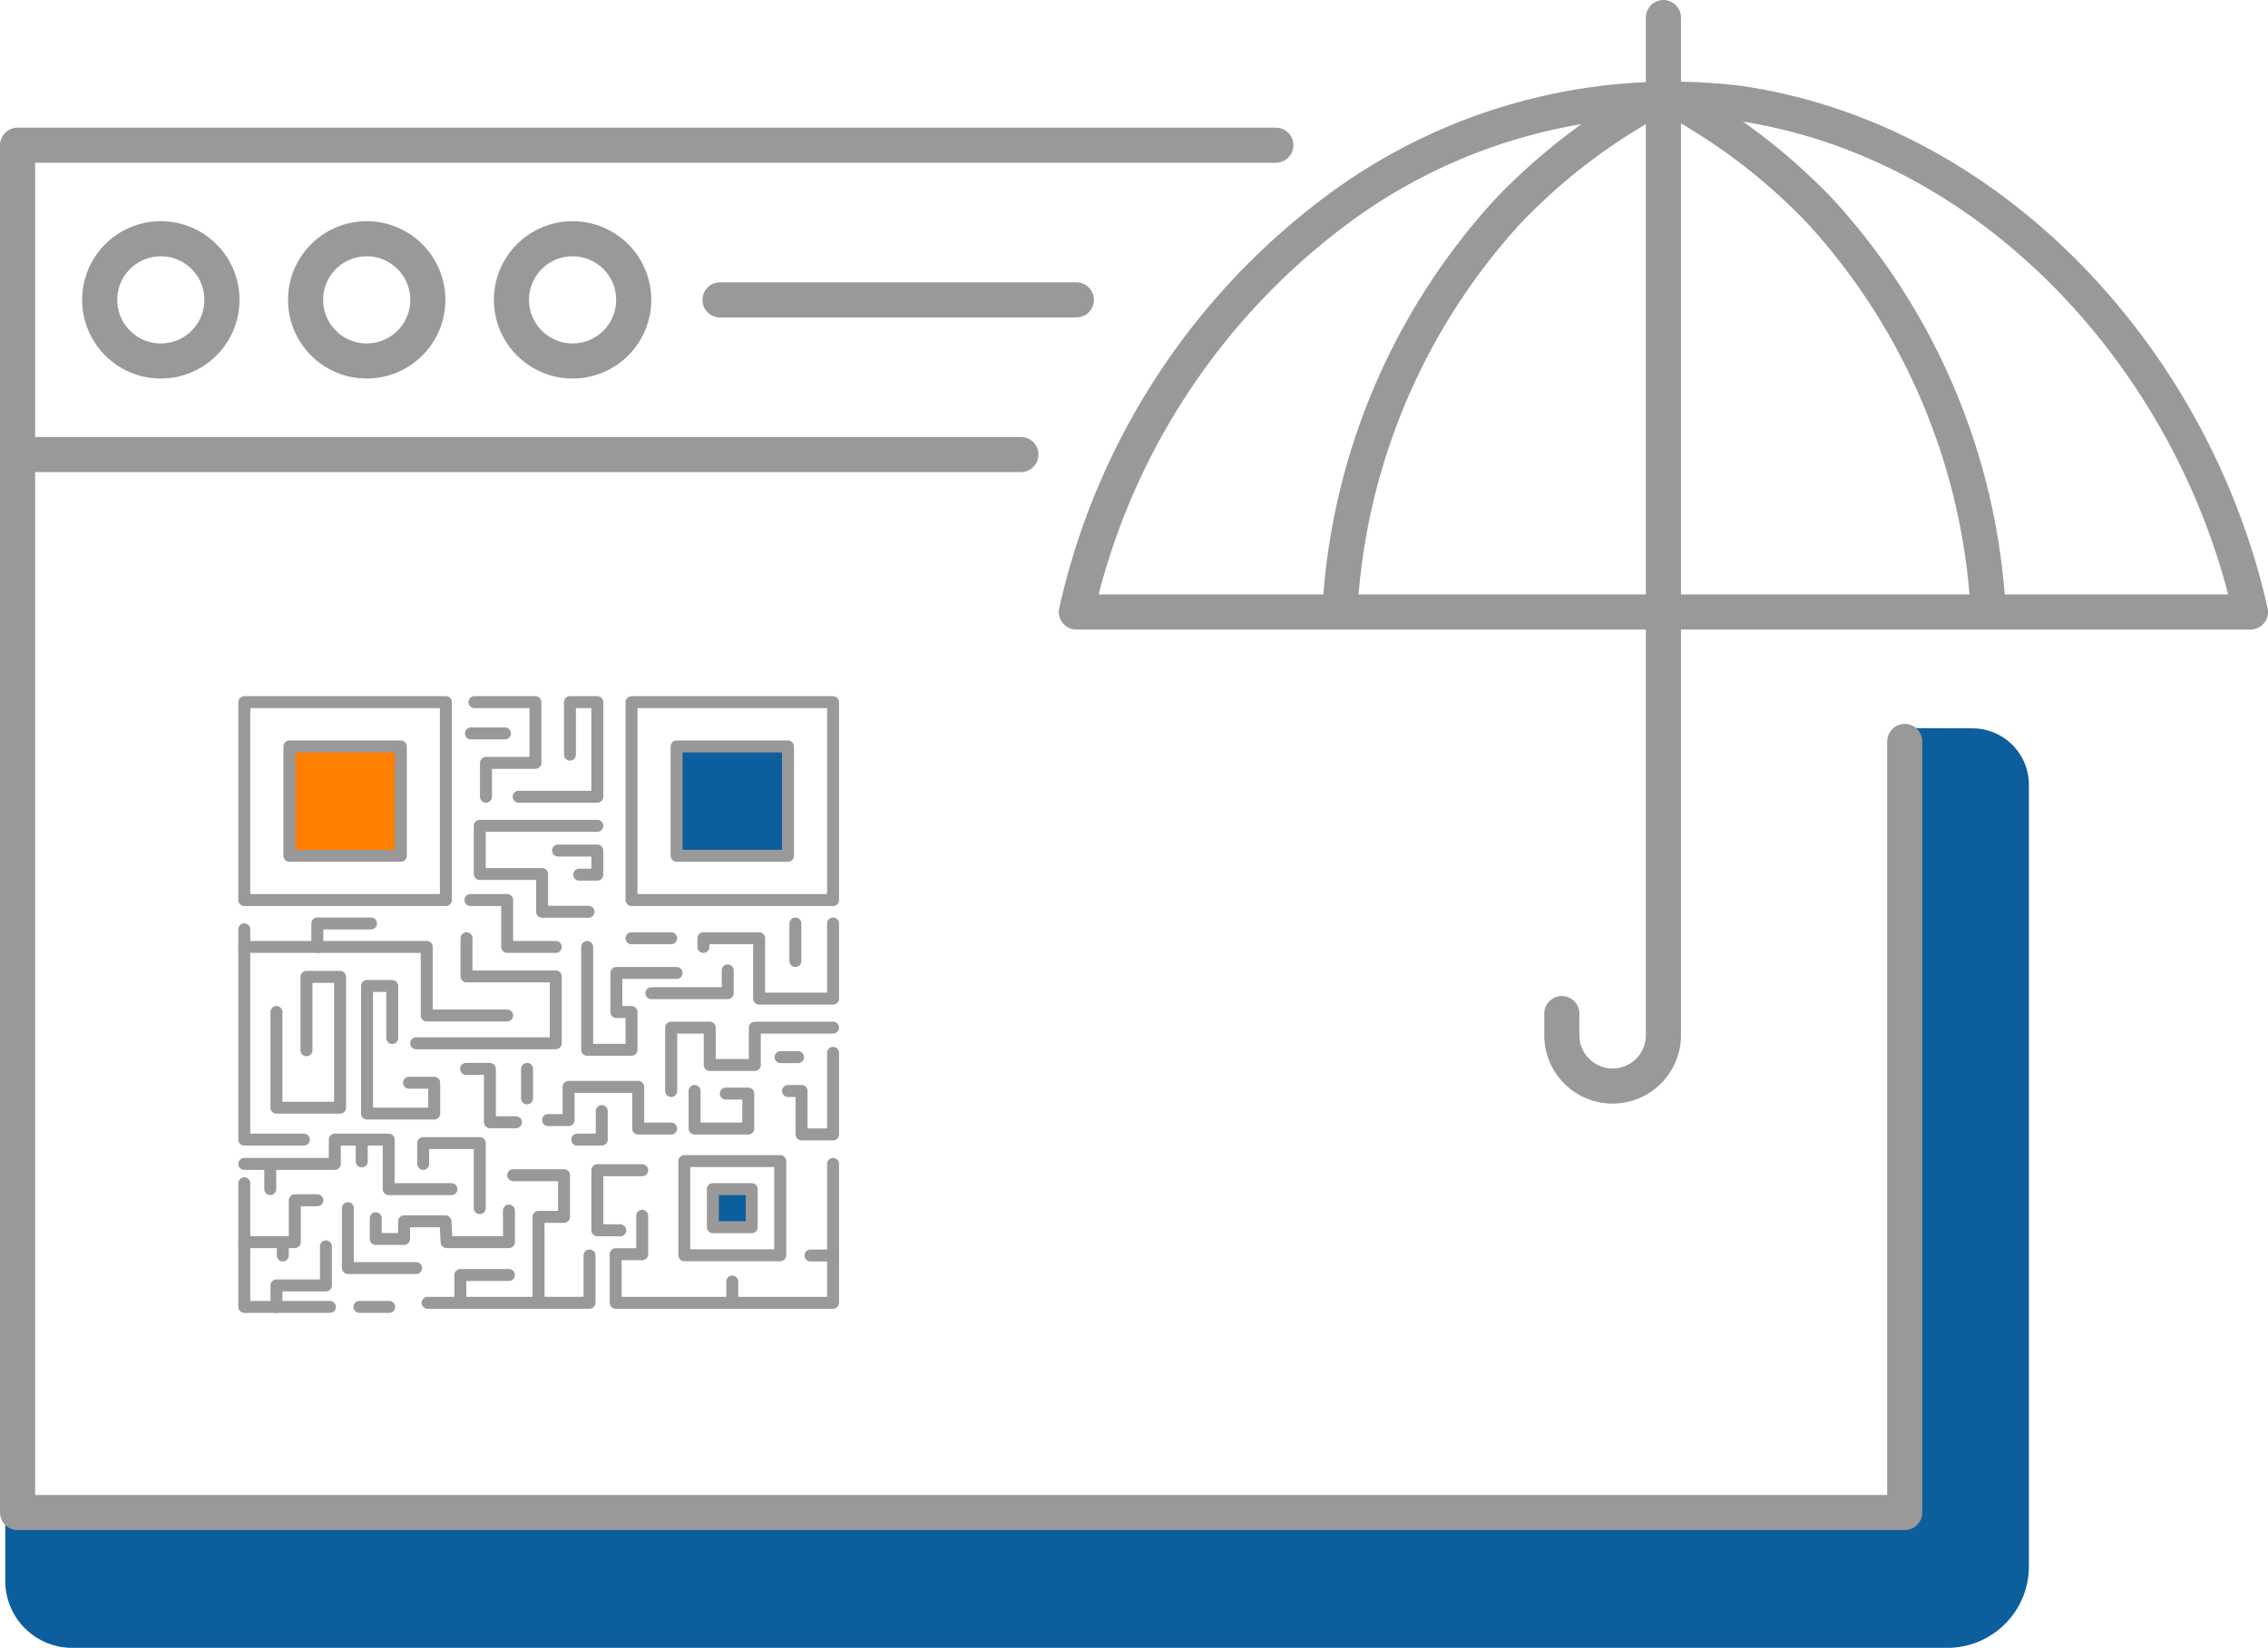
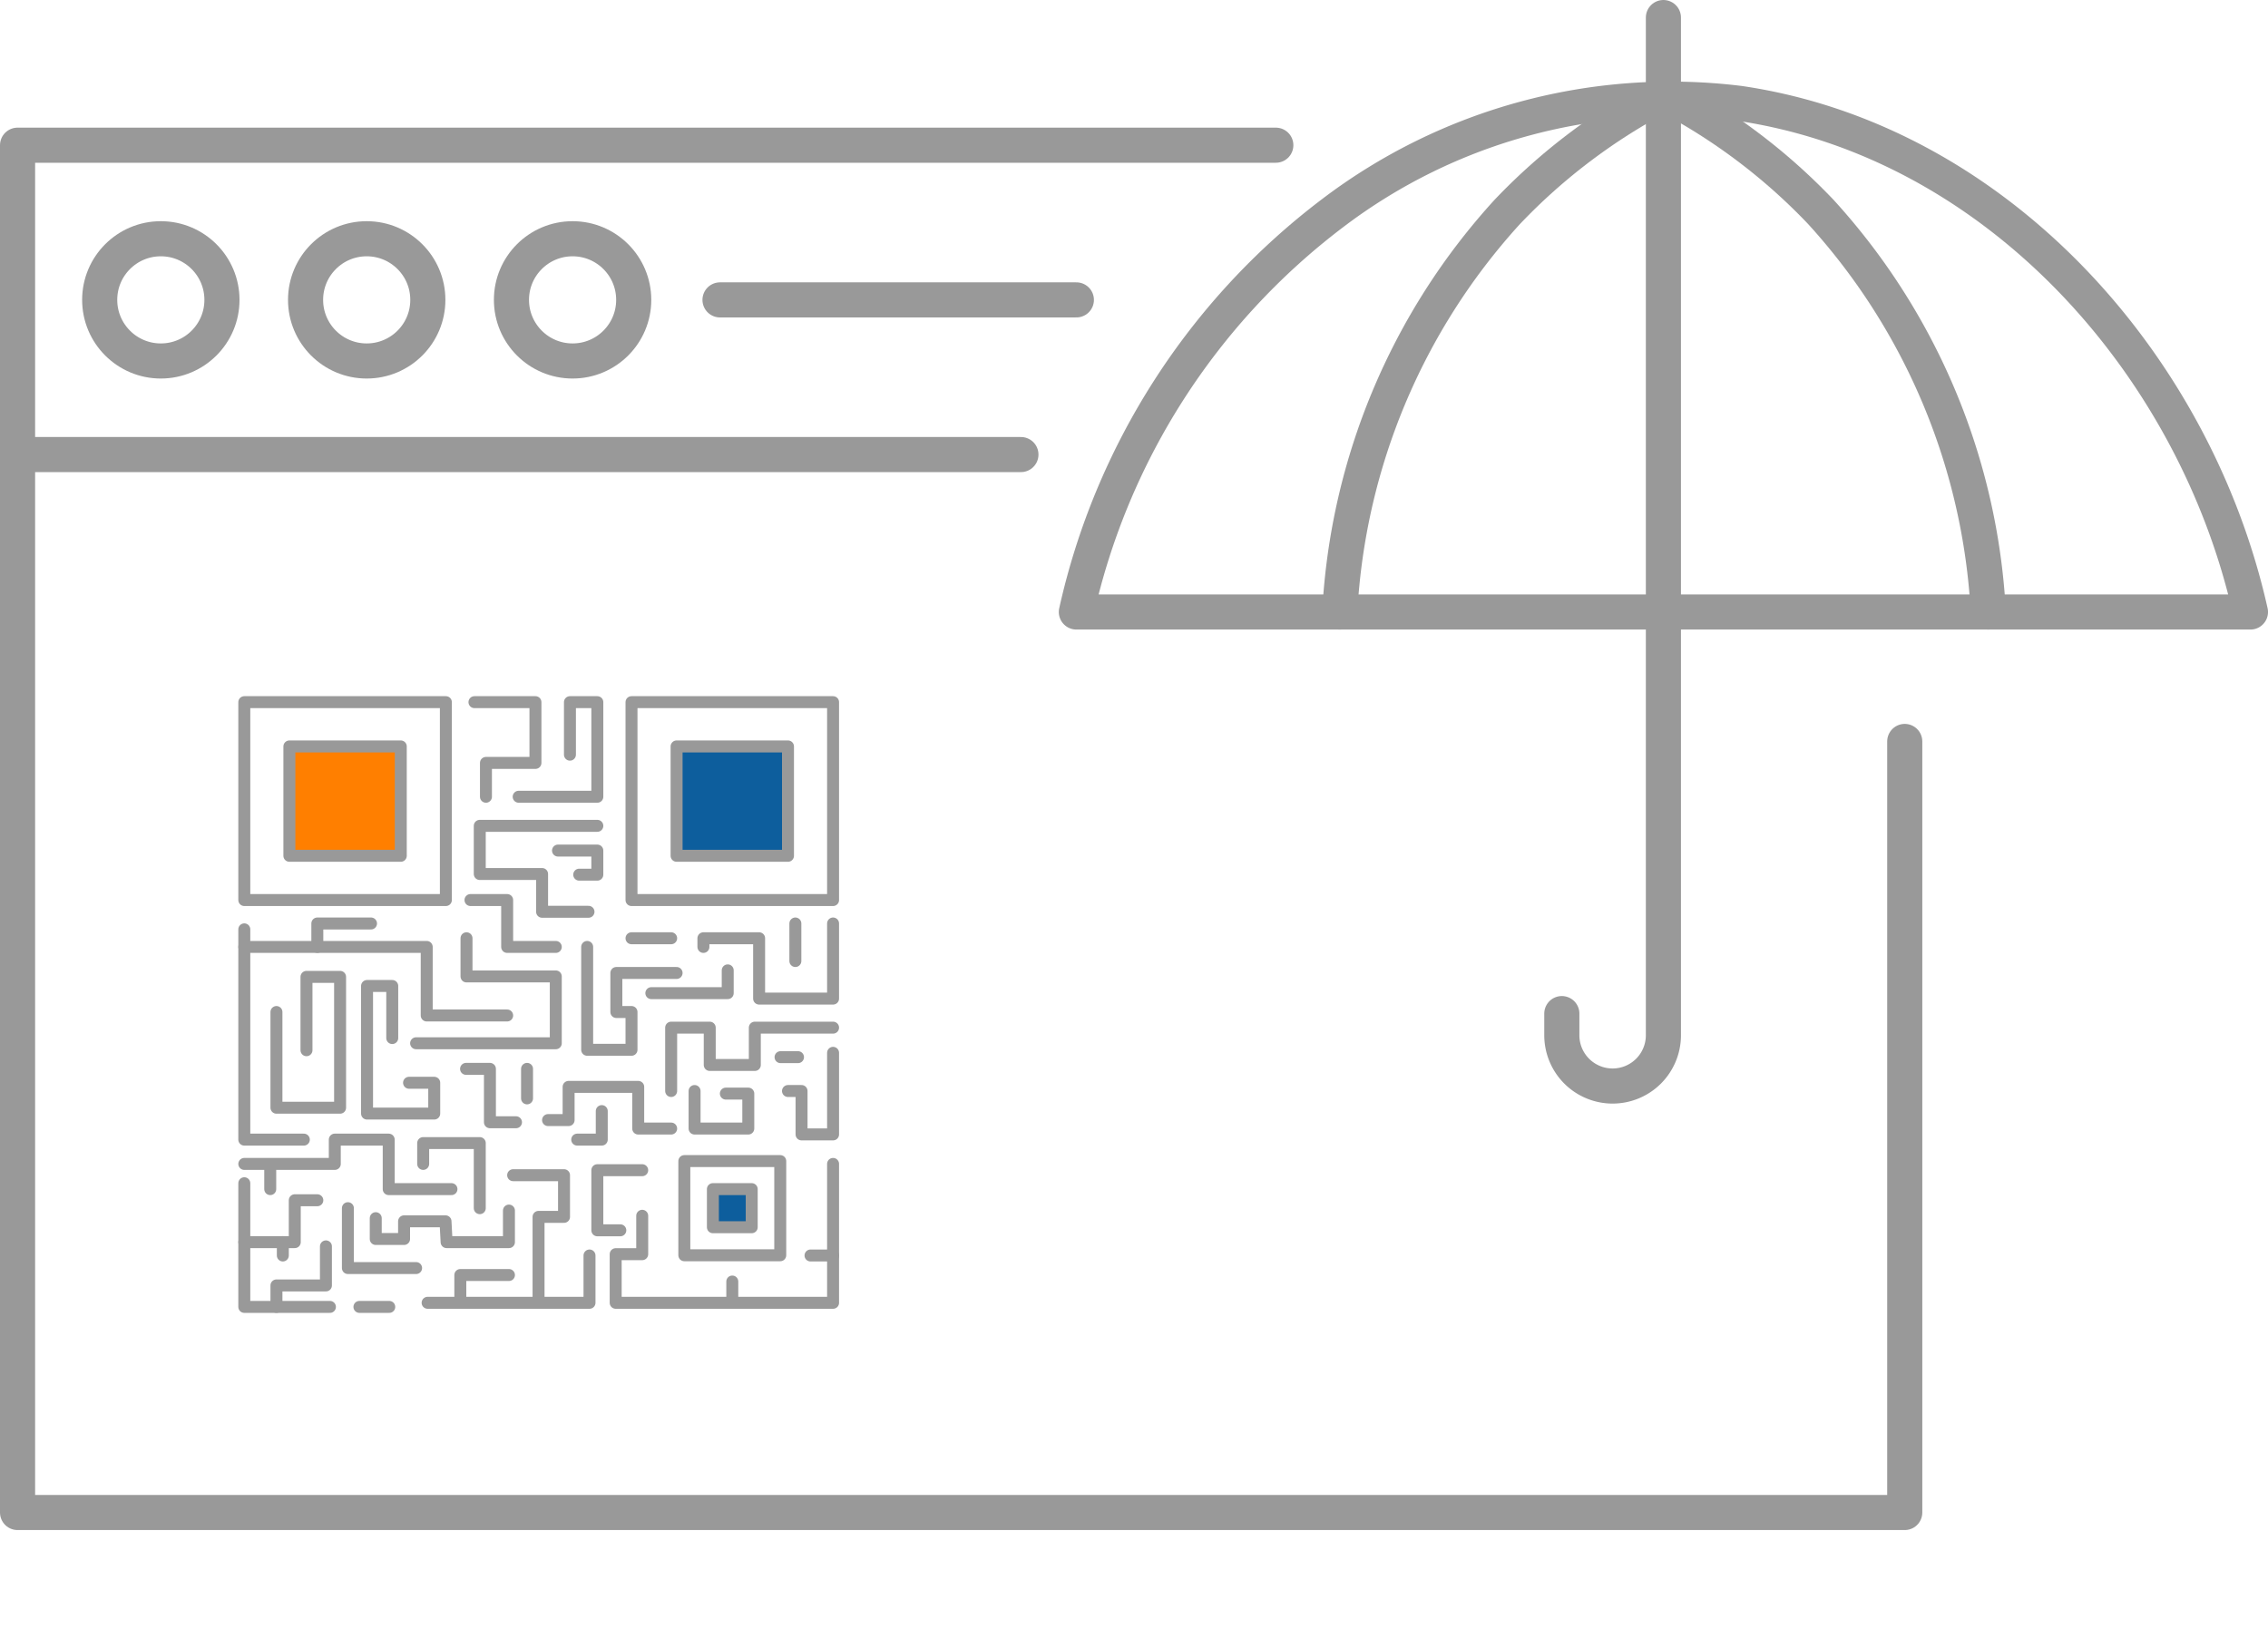
<svg xmlns="http://www.w3.org/2000/svg" id="88a78811-f0a7-41f4-9995-1651bf1245c1" data-name="Layer 1" viewBox="0 0 99.353 72.203">
  <defs>
    <style>.\35 fe60430-d491-41e7-a5c7-879dab2094d2{fill:#0d5e9d;}.\32 8bfd4a6-7d68-43ba-8dd1-feaf0ac78efc,.a802b68f-218c-4a4c-87c9-f4cbb30cd7ba{fill:none;stroke:#999;stroke-linecap:round;stroke-linejoin:round;}.\32 8bfd4a6-7d68-43ba-8dd1-feaf0ac78efc{stroke-width:1.538px;}.\31 d4722a7-ed3a-4dad-b9ec-b75b47fcd393{fill:#ff7f00;}.a802b68f-218c-4a4c-87c9-f4cbb30cd7ba{stroke-width:0.524px;}</style>
  </defs>
  <title>authenticator-grab-qr</title>
-   <path id="00d92820-1ba8-4496-880b-94a422e19433" data-name="&lt;Path&gt;" class="5fe60430-d491-41e7-a5c7-879dab2094d2" d="M89.471,47.898V82.145a3.572,3.572,0,0,1-3.572,3.572H3.754a2.931,2.931,0,0,1-2.931-2.931V79.787H84.032V45.414l2.98.014A2.471,2.471,0,0,1,89.471,47.898Z" transform="translate(-0.592 -13.514)" />
  <g id="93cbe05c-3ef6-4059-9011-5abc1203aa1a" data-name="&lt;Group&gt;">
    <polyline id="f182d410-587f-4230-a48b-b24477cdba70" data-name="&lt;Path&gt;" class="28bfd4a6-7d68-43ba-8dd1-feaf0ac78efc" points="44.723 19.917 0.769 19.917 0.769 6.362 55.889 6.362" />
    <polyline id="56724699-f8bb-4715-a8d7-3c9b51b2eb22" data-name="&lt;Path&gt;" class="28bfd4a6-7d68-43ba-8dd1-feaf0ac78efc" points="0.769 19.917 0.769 66.273 83.44 66.273 83.44 32.488" />
    <circle id="3af39151-a973-4605-b8bc-60813880d02a" data-name="&lt;Path&gt;" class="28bfd4a6-7d68-43ba-8dd1-feaf0ac78efc" cx="7.045" cy="13.139" r="2.678" />
    <circle id="ece7691a-acd0-4d19-a0a7-b89d82f46ea3" data-name="&lt;Path&gt;" class="28bfd4a6-7d68-43ba-8dd1-feaf0ac78efc" cx="16.064" cy="13.139" r="2.678" />
    <circle id="55762982-1690-4f78-836f-aac9891f691c" data-name="&lt;Path&gt;" class="28bfd4a6-7d68-43ba-8dd1-feaf0ac78efc" cx="25.083" cy="13.139" r="2.678" />
    <line id="602d3c39-0a84-4ca6-bda7-78629aac5c57" data-name="&lt;Path&gt;" class="28bfd4a6-7d68-43ba-8dd1-feaf0ac78efc" x1="31.541" y1="13.14" x2="47.152" y2="13.14" />
  </g>
  <path id="4ab25005-81c7-4474-b1e7-f0b3c17a7b25" data-name="&lt;Path&gt;" class="28bfd4a6-7d68-43ba-8dd1-feaf0ac78efc" d="M99.176,40.329C96.722,29.37,87.97,19.69,76.799,18.044a24.496,24.496,0,0,0-17.846,4.821A30.127,30.127,0,0,0,47.744,40.329Z" transform="translate(-0.592 -13.514)" />
  <line id="615124f7-b006-4045-ac85-de2f21cd4489" data-name="&lt;Path&gt;" class="28bfd4a6-7d68-43ba-8dd1-feaf0ac78efc" x1="72.868" y1="4.304" x2="72.868" y2="0.769" />
  <path id="b79c7d8a-5e7a-4d68-9f49-03d8674bdeb7" data-name="&lt;Path&gt;" class="28bfd4a6-7d68-43ba-8dd1-feaf0ac78efc" d="M59.283,40.329a28.237,28.237,0,0,1,7.336-17.529A26.052,26.052,0,0,1,73.487,17.635" transform="translate(-0.592 -13.514)" />
  <path id="bb827a99-567b-4e29-bfd1-61bc73b6085c" data-name="&lt;Path&gt;" class="28bfd4a6-7d68-43ba-8dd1-feaf0ac78efc" d="M87.692,40.329a28.237,28.237,0,0,0-7.336-17.529A26.053,26.053,0,0,0,73.487,17.635" transform="translate(-0.592 -13.514)" />
  <path id="03ec1824-48bc-4aed-afc0-79ef720f93f3" data-name="&lt;Path&gt;" class="28bfd4a6-7d68-43ba-8dd1-feaf0ac78efc" d="M73.46,17.818V58.875a2.225,2.225,0,0,1-2.225,2.225h0a2.225,2.225,0,0,1-2.225-2.225v-.948" transform="translate(-0.592 -13.514)" />
  <rect id="ee3cdb63-1d54-463b-98f6-4dde31534837" data-name="&lt;Rectangle&gt;" class="5fe60430-d491-41e7-a5c7-879dab2094d2" x="29.639" y="32.706" width="4.88" height="4.792" />
  <rect id="eaff5a25-dd22-4887-88d4-817ef907d8ee" data-name="&lt;Rectangle&gt;" class="1d4722a7-ed3a-4dad-b9ec-b75b47fcd393" x="12.677" y="32.706" width="4.88" height="4.792" />
  <rect id="2780539a-79b8-401f-b0a7-22200c67db19" data-name="&lt;Rectangle&gt;" class="a802b68f-218c-4a4c-87c9-f4cbb30cd7ba" x="27.664" y="30.766" width="8.83" height="8.671" />
  <rect id="2ca6acbb-3bfd-470d-bbdf-b684920b8b85" data-name="&lt;Rectangle&gt;" class="a802b68f-218c-4a4c-87c9-f4cbb30cd7ba" x="29.639" y="32.706" width="4.88" height="4.792" />
  <rect id="8f8b8121-bf89-44cb-b538-06f3b5d4c175" data-name="&lt;Rectangle&gt;" class="a802b68f-218c-4a4c-87c9-f4cbb30cd7ba" x="10.702" y="30.766" width="8.83" height="8.671" />
  <rect id="ac88ae23-a179-4547-ae19-e64b7411d99c" data-name="&lt;Rectangle&gt;" class="a802b68f-218c-4a4c-87c9-f4cbb30cd7ba" x="12.677" y="32.706" width="4.88" height="4.792" />
  <rect id="ebe43d6a-365b-4278-b738-1a03d08f7071" data-name="&lt;Rectangle&gt;" class="5fe60430-d491-41e7-a5c7-879dab2094d2" x="31.229" y="52.103" width="1.701" height="1.67" />
  <rect id="4bd06361-0757-47ee-a051-e78d70d6f732" data-name="&lt;Rectangle&gt;" class="a802b68f-218c-4a4c-87c9-f4cbb30cd7ba" x="29.978" y="50.875" width="4.202" height="4.126" />
  <rect id="8469feb5-3959-43d7-9c2e-e9a858ba2ea9" data-name="&lt;Rectangle&gt;" class="a802b68f-218c-4a4c-87c9-f4cbb30cd7ba" x="31.229" y="52.103" width="1.701" height="1.67" />
  <polyline id="f2cca320-0768-4afc-b0f6-c90300a4ff8e" data-name="&lt;Path&gt;" class="a802b68f-218c-4a4c-87c9-f4cbb30cd7ba" points="22.217 44.495 18.693 44.495 18.693 41.491 10.702 41.491 10.702 49.934 13.31 49.934" />
  <polyline id="31d2cfd5-bdf2-490e-9d73-f4f01194778c" data-name="&lt;Path&gt;" class="a802b68f-218c-4a4c-87c9-f4cbb30cd7ba" points="17.183 45.484 17.183 43.202 16.079 43.202 16.079 48.793 19.022 48.793 19.022 47.443 17.919 47.443" />
  <polyline id="90fca8dc-dc59-4ba0-8c5e-16653b0bdf17" data-name="&lt;Path&gt;" class="a802b68f-218c-4a4c-87c9-f4cbb30cd7ba" points="18.228 45.712 24.347 45.712 24.347 42.784 20.436 42.784 20.436 41.111" />
  <polyline id="84d5ca1f-d41c-4222-a8e9-071edd6ee705" data-name="&lt;Path&gt;" class="a802b68f-218c-4a4c-87c9-f4cbb30cd7ba" points="20.61 39.437 22.217 39.437 22.217 41.491 24.347 41.491" />
  <polyline id="630677d1-d991-4de6-aca0-10bd0c392fa3" data-name="&lt;Path&gt;" class="a802b68f-218c-4a4c-87c9-f4cbb30cd7ba" points="20.784 30.766 23.456 30.766 23.456 33.428 21.288 33.428 21.288 34.911" />
-   <line id="c42c2765-6f39-4577-af20-f48ef413269f" data-name="&lt;Path&gt;" class="a802b68f-218c-4a4c-87c9-f4cbb30cd7ba" x1="20.629" y1="32.135" x2="22.12" y2="32.135" />
  <polyline id="b748f848-f2bd-4096-981f-29a48aca2b5f" data-name="&lt;Path&gt;" class="a802b68f-218c-4a4c-87c9-f4cbb30cd7ba" points="22.721 34.911 26.167 34.911 26.167 30.766 24.967 30.766 24.967 33.067" />
  <polyline id="8bc07940-73e4-4c08-992d-e53db1626951" data-name="&lt;Path&gt;" class="a802b68f-218c-4a4c-87c9-f4cbb30cd7ba" points="26.167 36.185 21.017 36.185 21.017 38.296 23.747 38.296 23.747 39.951 25.78 39.951" />
  <polyline id="2f4fa07f-95ca-4faa-8700-73aaf67a96aa" data-name="&lt;Path&gt;" class="a802b68f-218c-4a4c-87c9-f4cbb30cd7ba" points="25.373 38.325 26.167 38.325 26.167 37.269 24.444 37.269" />
  <polyline id="16665e34-9fd4-4eea-b401-d3858de573b9" data-name="&lt;Path&gt;" class="a802b68f-218c-4a4c-87c9-f4cbb30cd7ba" points="12.11 44.343 12.11 48.536 14.898 48.536 14.898 42.803 13.426 42.803 13.426 46.017" />
  <polyline id="55ad8bec-a9d9-4b36-b634-ba1f25910304" data-name="&lt;Path&gt;" class="a802b68f-218c-4a4c-87c9-f4cbb30cd7ba" points="36.494 40.464 36.494 43.755 33.254 43.755 33.254 41.111 30.814 41.111 30.814 41.491" />
  <line id="825f98b6-913b-4b1f-b1c2-a2b3e1a23fd9" data-name="&lt;Path&gt;" class="a802b68f-218c-4a4c-87c9-f4cbb30cd7ba" x1="34.842" y1="40.464" x2="34.842" y2="42.109" />
  <line id="708745c6-f052-40d4-b1ec-d8771e01c368" data-name="&lt;Path&gt;" class="a802b68f-218c-4a4c-87c9-f4cbb30cd7ba" x1="29.401" y1="41.111" x2="27.664" y2="41.111" />
  <polyline id="fc938b9f-10dc-45a9-a68a-47c847103ea9" data-name="&lt;Path&gt;" class="a802b68f-218c-4a4c-87c9-f4cbb30cd7ba" points="25.722 41.491 25.722 45.998 27.664 45.998 27.664 44.343 27 44.343 27 42.632 29.639 42.632" />
  <polyline id="49d64017-2b11-4fc1-8be8-ab2054ac67fb" data-name="&lt;Path&gt;" class="a802b68f-218c-4a4c-87c9-f4cbb30cd7ba" points="28.533 43.516 31.879 43.516 31.879 42.518" />
  <polyline id="23872591-3f24-42f4-8a31-fa0d95ef5337" data-name="&lt;Path&gt;" class="a802b68f-218c-4a4c-87c9-f4cbb30cd7ba" points="36.494 45.028 33.066 45.028 33.066 46.663 31.091 46.663 31.091 45.028 29.401 45.028 29.401 47.804" />
  <polyline id="75d76a97-baa4-45de-8af8-9d70d3850b7b" data-name="&lt;Path&gt;" class="a802b68f-218c-4a4c-87c9-f4cbb30cd7ba" points="36.494 46.131 36.494 49.706 35.113 49.706 35.113 47.804 34.519 47.804" />
  <line id="fd331560-33f7-4650-bfa5-4750ac9fff9a" data-name="&lt;Path&gt;" class="a802b68f-218c-4a4c-87c9-f4cbb30cd7ba" x1="34.193" y1="46.321" x2="34.958" y2="46.321" />
  <polyline id="8c5da74d-72c8-466b-9a5d-59742856e7b7" data-name="&lt;Path&gt;" class="a802b68f-218c-4a4c-87c9-f4cbb30cd7ba" points="31.797 47.918 32.78 47.918 32.78 49.449 30.814 49.449 30.427 49.449 30.427 47.804" />
  <polyline id="c0b4bd4f-d46c-453e-9d23-9ff721ebc0a8" data-name="&lt;Path&gt;" class="a802b68f-218c-4a4c-87c9-f4cbb30cd7ba" points="36.494 50.999 36.494 57.084 26.971 57.084 26.971 54.954 28.133 54.954 28.133 53.271" />
  <polyline id="89a9d16c-1142-4306-98a3-1da108c0c0eb" data-name="&lt;Path&gt;" class="a802b68f-218c-4a4c-87c9-f4cbb30cd7ba" points="27.174 53.908 26.167 53.908 26.167 51.274 28.133 51.274" />
  <polyline id="10ffd725-c115-4efa-a60e-80ca8b2d6941" data-name="&lt;Path&gt;" class="a802b68f-218c-4a4c-87c9-f4cbb30cd7ba" points="29.401 49.449 27.958 49.449 27.958 47.623 24.909 47.623 24.909 49.078 24.008 49.078" />
  <polyline id="718a816f-c6d4-4f98-ad15-78f72fd9a48e" data-name="&lt;Path&gt;" class="a802b68f-218c-4a4c-87c9-f4cbb30cd7ba" points="26.361 48.684 26.361 49.934 25.286 49.934" />
  <line id="a2ae6d7b-3df6-4d41-88bd-7fa61bd2d542" data-name="&lt;Path&gt;" class="a802b68f-218c-4a4c-87c9-f4cbb30cd7ba" x1="36.494" y1="55.011" x2="35.506" y2="55.011" />
  <line id="0ffe354b-dea1-486f-86fa-11f4dd229e06" data-name="&lt;Path&gt;" class="a802b68f-218c-4a4c-87c9-f4cbb30cd7ba" x1="32.079" y1="57.084" x2="32.079" y2="56.152" />
  <polyline id="e37fd662-c5ce-4dbf-9754-8845b8f4d526" data-name="&lt;Path&gt;" class="a802b68f-218c-4a4c-87c9-f4cbb30cd7ba" points="25.824 55.011 25.824 57.084 23.592 57.084 23.592 53.319 24.708 53.319 24.708 51.493 22.479 51.493" />
  <polyline id="339d79f2-38e6-48dc-8215-393928e59bf5" data-name="&lt;Path&gt;" class="a802b68f-218c-4a4c-87c9-f4cbb30cd7ba" points="20.416 46.834 21.462 46.834 21.462 49.173 22.604 49.173" />
  <line id="44886973-5f8f-463c-b80c-cdfb1795048b" data-name="&lt;Path&gt;" class="a802b68f-218c-4a4c-87c9-f4cbb30cd7ba" x1="23.088" y1="46.834" x2="23.088" y2="48.127" />
  <polyline id="08554aa1-fecc-4410-8d31-6a7ece422a24" data-name="&lt;Path&gt;" class="a802b68f-218c-4a4c-87c9-f4cbb30cd7ba" points="10.702 50.999 14.666 50.999 14.666 49.934 17.028 49.934 17.028 52.103 19.777 52.103" />
  <polyline id="9f5707f5-6e86-4b5d-95a0-ab210fe129db" data-name="&lt;Path&gt;" class="a802b68f-218c-4a4c-87c9-f4cbb30cd7ba" points="18.538 50.999 18.538 50.086 21.017 50.086 21.017 52.938" />
  <polyline id="00c44059-cf98-4c1b-a312-05be889e9554" data-name="&lt;Path&gt;" class="a802b68f-218c-4a4c-87c9-f4cbb30cd7ba" points="22.295 53.043 22.295 54.426 19.564 54.426 19.516 53.514 17.701 53.514 17.701 54.288 16.46 54.288 16.46 53.376" />
  <line id="4b4fba0d-0442-46d5-adda-4577c65e08a6" data-name="&lt;Path&gt;" class="a802b68f-218c-4a4c-87c9-f4cbb30cd7ba" x1="10.702" y1="41.491" x2="10.702" y2="40.721" />
  <polyline id="a1deea18-c546-4bc3-bffc-66b060647a18" data-name="&lt;Path&gt;" class="a802b68f-218c-4a4c-87c9-f4cbb30cd7ba" points="13.901 41.491 13.901 40.464 16.253 40.464" />
  <polyline id="f9d5ea51-1291-4fe2-9d03-e130c3163a7b" data-name="&lt;Path&gt;" class="a802b68f-218c-4a4c-87c9-f4cbb30cd7ba" points="10.702 51.845 10.702 54.426 12.913 54.426 12.913 52.591 13.901 52.591" />
  <line id="cb41c617-42a8-47bb-af81-178254ce4a13" data-name="&lt;Path&gt;" class="a802b68f-218c-4a4c-87c9-f4cbb30cd7ba" x1="11.838" y1="51.018" x2="11.838" y2="52.103" />
  <polyline id="70716095-f026-4089-af15-325a044f34f9" data-name="&lt;Path&gt;" class="a802b68f-218c-4a4c-87c9-f4cbb30cd7ba" points="15.24 52.938 15.24 55.562 18.228 55.562" />
  <line id="85d621c7-ddd6-4bba-9a5e-8d7821d79d14" data-name="&lt;Path&gt;" class="a802b68f-218c-4a4c-87c9-f4cbb30cd7ba" x1="23.592" y1="57.084" x2="18.732" y2="57.084" />
  <polyline id="32b7511f-f935-4666-bb08-619db19f22a3" data-name="&lt;Path&gt;" class="a802b68f-218c-4a4c-87c9-f4cbb30cd7ba" points="20.165 57.084 20.165 55.867 22.295 55.867" />
  <polyline id="4ea17f8a-1444-4dd2-935c-ec3b0d658e2c" data-name="&lt;Path&gt;" class="a802b68f-218c-4a4c-87c9-f4cbb30cd7ba" points="10.702 54.426 10.702 57.264 12.11 57.264 12.11 56.323 14.278 56.323 14.278 54.612" />
  <line id="d27c3cda-bba4-4b3c-98c9-b661af39558e" data-name="&lt;Path&gt;" class="a802b68f-218c-4a4c-87c9-f4cbb30cd7ba" x1="12.39" y1="54.426" x2="12.39" y2="55.011" />
  <line id="58de5556-7bcb-4059-a525-83cf3be818ba" data-name="&lt;Path&gt;" class="a802b68f-218c-4a4c-87c9-f4cbb30cd7ba" x1="12.11" y1="57.264" x2="14.453" y2="57.264" />
  <line id="e1bf2d5b-d0c9-48a6-a145-6131ee4a109b" data-name="&lt;Path&gt;" class="a802b68f-218c-4a4c-87c9-f4cbb30cd7ba" x1="15.745" y1="57.264" x2="17.052" y2="57.264" />
-   <line id="26104f37-fe8a-45f6-a4ad-5fbbae764bde" data-name="&lt;Path&gt;" class="a802b68f-218c-4a4c-87c9-f4cbb30cd7ba" x1="15.847" y1="49.934" x2="15.847" y2="50.889" />
</svg>